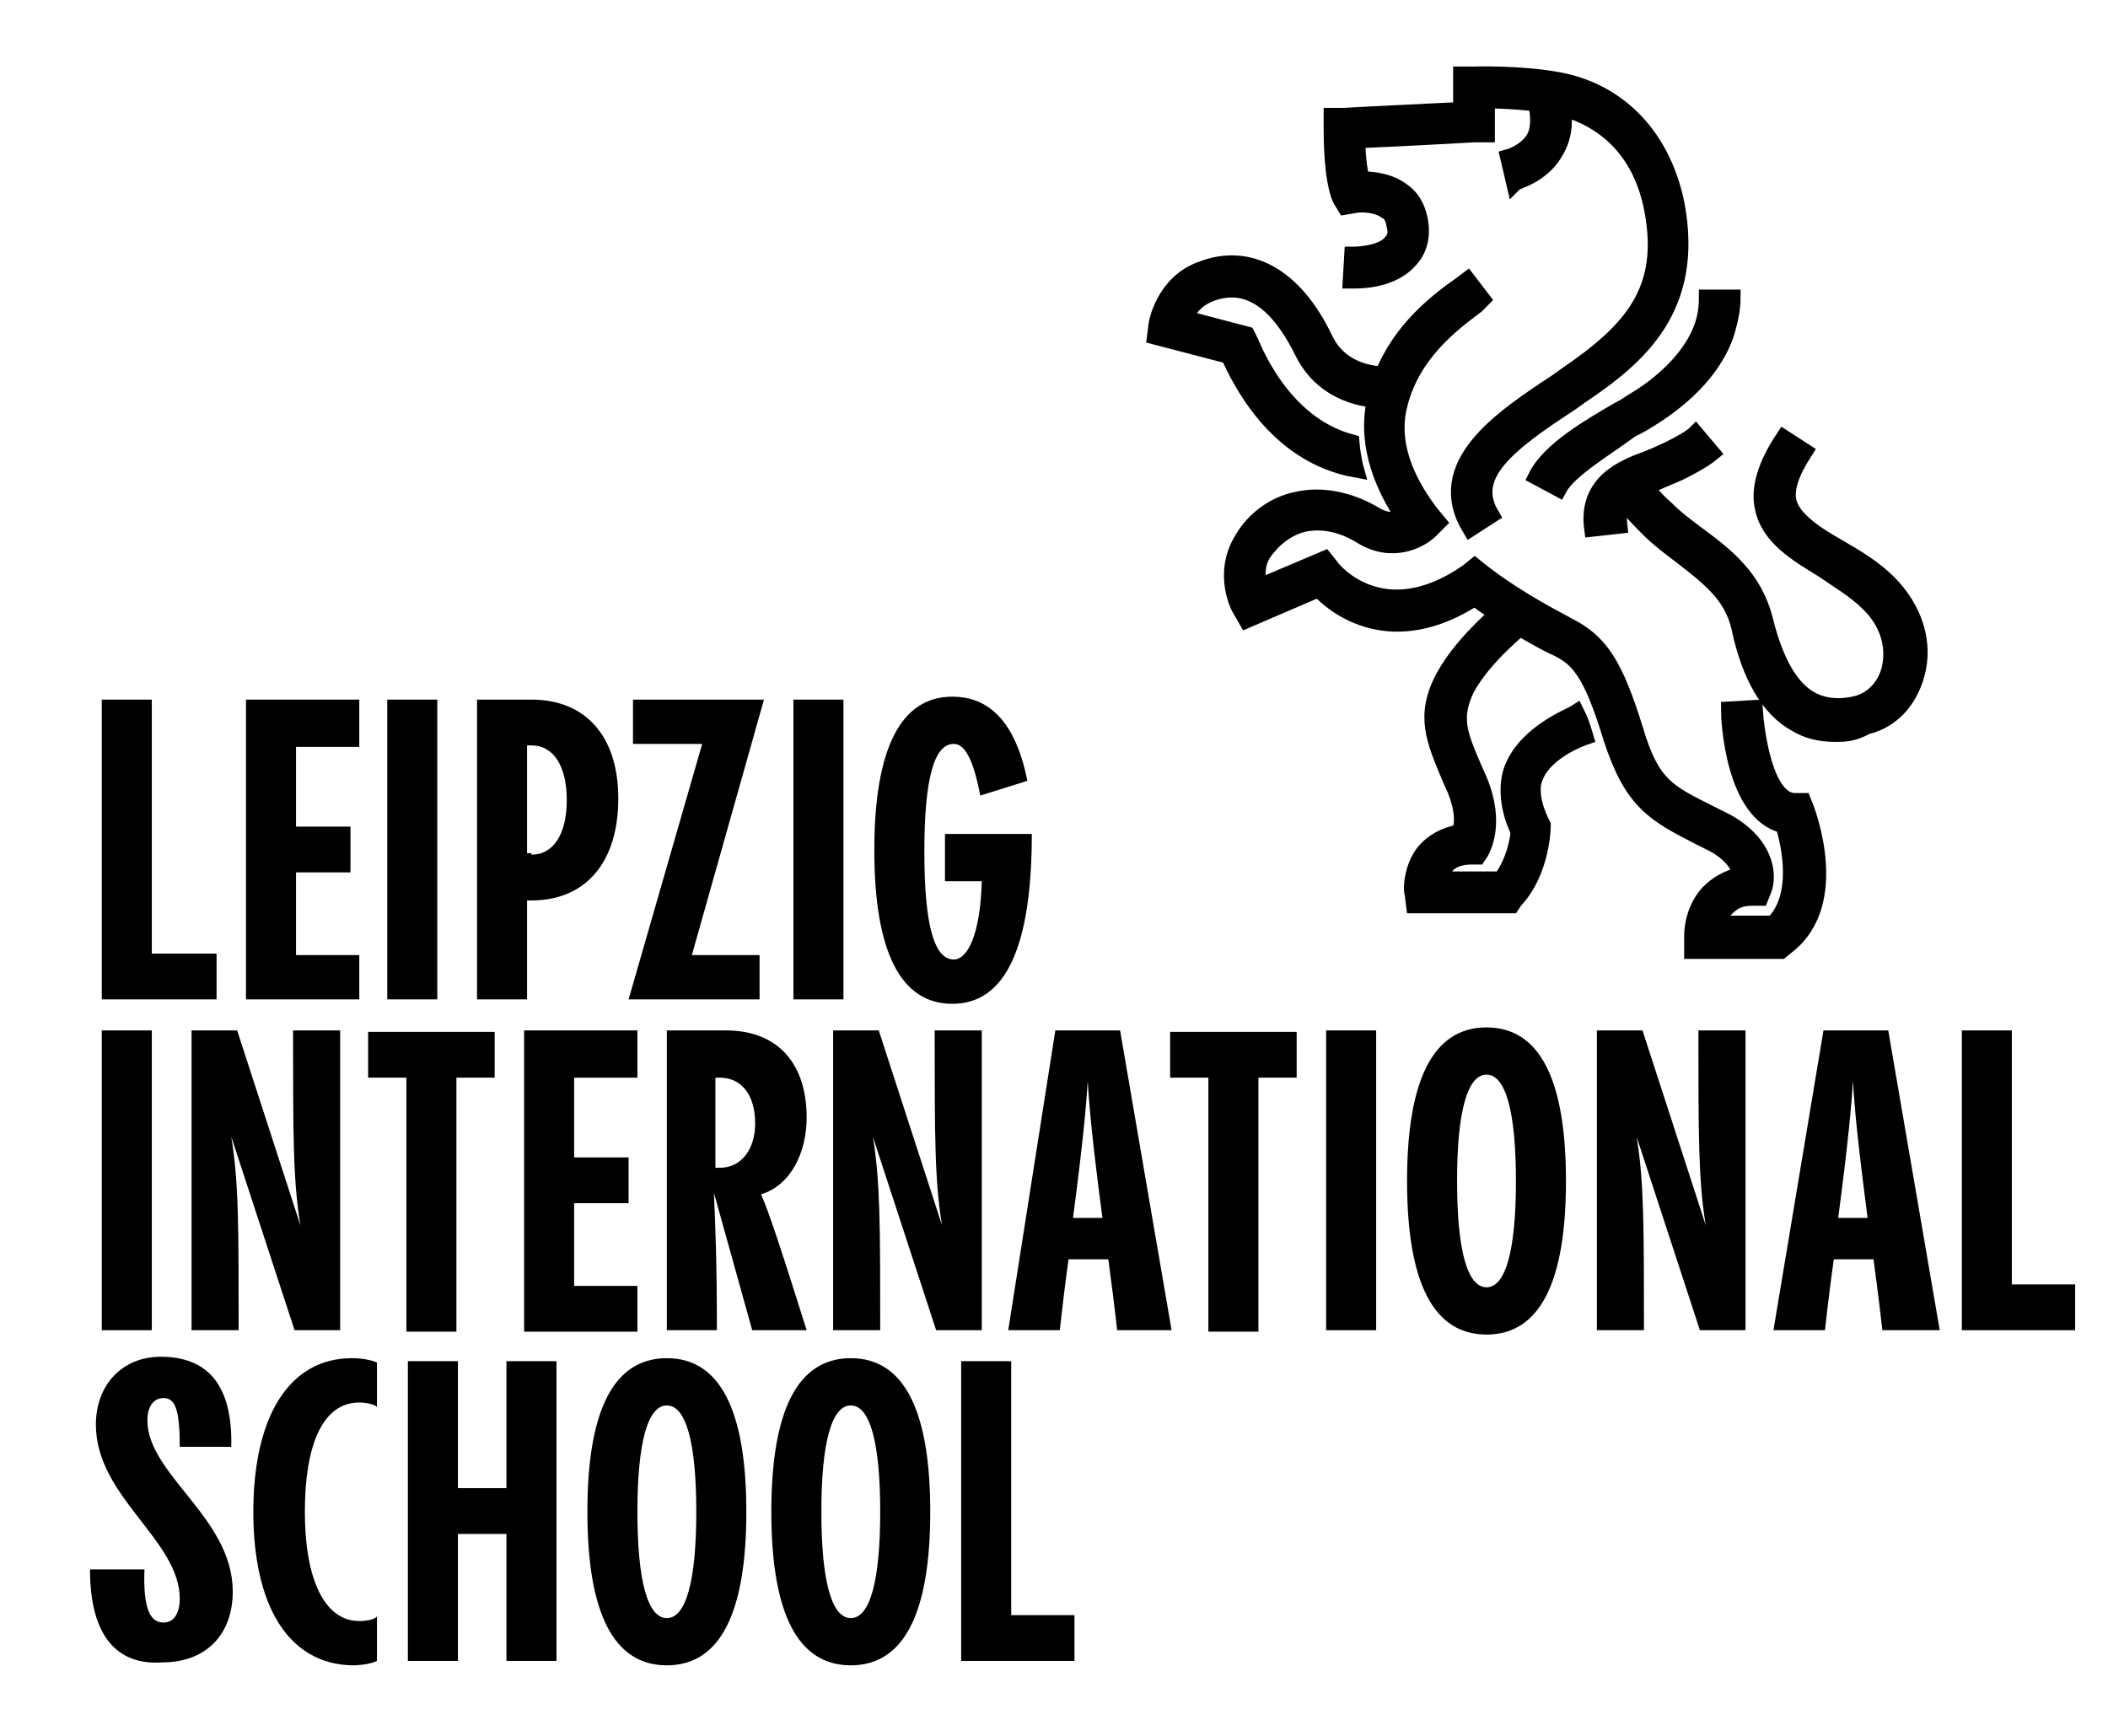
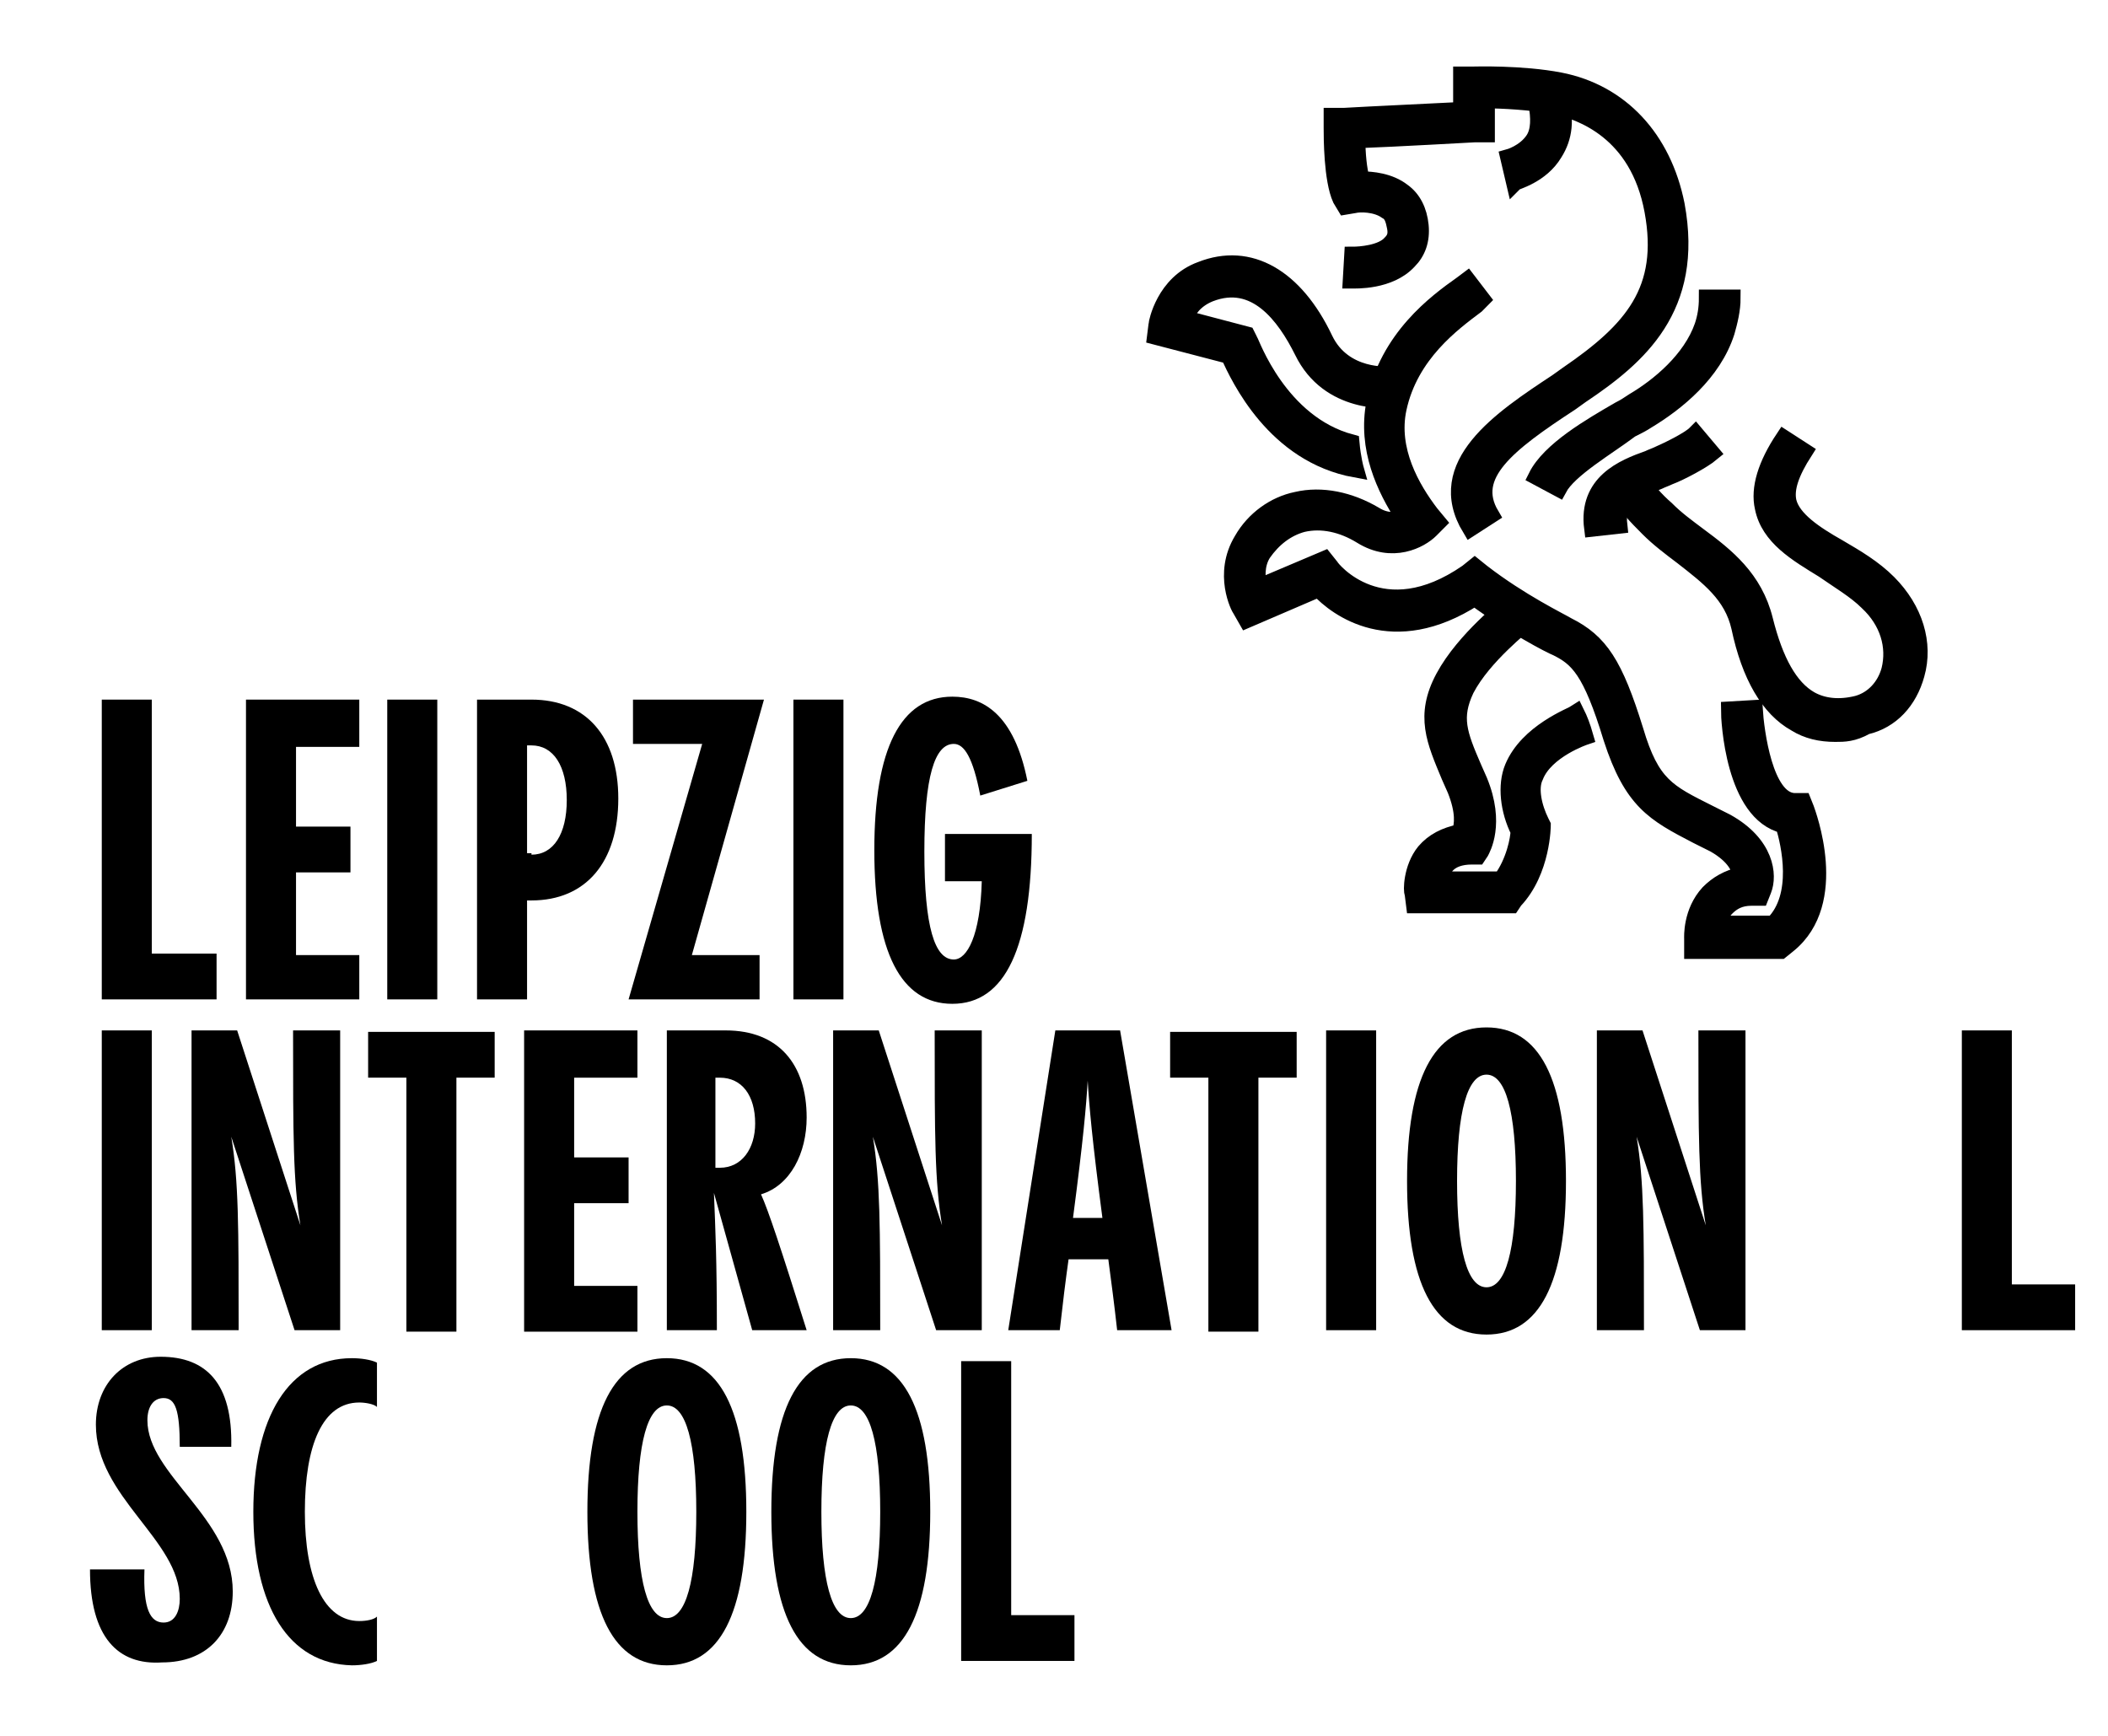
<svg xmlns="http://www.w3.org/2000/svg" width="68" height="56" viewBox="0 0 68 56" fill="none">
  <path d="M3.283 32.241V22.57H4.897V30.764H6.986V32.241H3.283Z" fill="black" />
  <path d="M11.59 24.095H9.549V26.667H11.305V28.144H9.549V30.812H11.59V32.241H7.935V22.57H11.59V24.095Z" fill="black" />
  <path d="M12.492 32.241V22.57H14.106V32.241H12.492Z" fill="black" />
  <path d="M17.144 22.57C18.901 22.57 19.945 23.761 19.945 25.762C19.945 27.811 18.901 29.049 17.144 29.049H17.002V32.241H15.388V22.57H17.144ZM17.144 27.573C17.856 27.573 18.283 26.905 18.283 25.81C18.283 24.714 17.856 24.047 17.144 24.047H17.002V27.525H17.144V27.573Z" fill="black" />
  <path d="M24.644 22.57L22.318 30.812H24.502V32.241H20.277L22.651 24H20.419V22.57H24.644Z" fill="black" />
  <path d="M25.594 32.241V22.57H27.208V32.241H25.594Z" fill="black" />
  <path d="M30.483 26.905H33.284C33.284 30.573 32.429 32.384 30.72 32.384C29.059 32.384 28.204 30.716 28.204 27.429C28.204 24.142 29.059 22.475 30.72 22.475C31.717 22.475 32.714 23.046 33.141 25.19L31.622 25.666C31.385 24.428 31.1 23.999 30.768 23.999C30.151 23.999 29.818 25.047 29.818 27.477C29.818 29.906 30.151 30.954 30.768 30.954C31.195 30.954 31.622 30.192 31.67 28.43H30.483V26.905Z" fill="black" />
  <path d="M3.283 42.913V33.242H4.897V42.913H3.283Z" fill="black" />
  <path d="M10.973 33.242V42.913H9.502L7.46 36.672C7.698 38.101 7.698 39.531 7.698 42.913H6.179V33.242H7.65L9.691 39.531C9.454 38.101 9.454 36.672 9.454 33.242H10.973Z" fill="black" />
  <path d="M13.109 42.912V34.766H11.875V33.289H15.957V34.766H14.723V42.96H13.109V42.912Z" fill="black" />
  <path d="M20.562 34.767H18.521V37.339H20.277V38.816H18.521V41.484H20.562V42.961H16.907V33.242H20.562V34.767Z" fill="black" />
  <path d="M24.549 38.53C24.787 39.054 25.166 40.198 26.021 42.913H24.265L23.03 38.483C23.078 39.674 23.125 40.626 23.125 42.913H21.511V33.242H23.41C25.119 33.242 26.021 34.338 26.021 36.053C26.021 37.196 25.499 38.244 24.549 38.53ZM23.078 37.673H23.22C23.932 37.673 24.36 37.053 24.36 36.243C24.36 35.338 23.932 34.767 23.22 34.767H23.078V37.673Z" fill="black" />
  <path d="M31.67 33.242V42.913H30.198L28.157 36.672C28.394 38.101 28.394 39.531 28.394 42.913H26.875V33.242H28.347L30.388 39.531C30.151 38.101 30.151 36.672 30.151 33.242H31.67Z" fill="black" />
  <path d="M36.037 42.913C35.942 42.056 35.847 41.341 35.752 40.626H34.47C34.376 41.293 34.281 42.056 34.186 42.913H32.524L34.043 33.242H36.132L37.793 42.913H36.037ZM35.562 39.292C35.23 36.767 35.135 35.672 35.087 34.862C35.04 35.672 34.945 36.767 34.613 39.292H35.562Z" fill="black" />
  <path d="M38.98 42.912V34.766H37.746V33.289H41.828V34.766H40.594V42.96H38.98V42.912Z" fill="black" />
  <path d="M42.778 42.913V33.242H44.392V42.913H42.778Z" fill="black" />
  <path d="M45.389 38.099C45.389 34.812 46.243 33.145 47.952 33.145C49.661 33.145 50.515 34.812 50.515 38.099C50.515 41.386 49.661 43.054 47.952 43.054C46.243 43.054 45.389 41.386 45.389 38.099ZM48.901 38.099C48.901 35.86 48.569 34.669 47.952 34.669C47.335 34.669 47.002 35.86 47.002 38.099C47.002 40.338 47.335 41.529 47.952 41.529C48.569 41.529 48.901 40.338 48.901 38.099Z" fill="black" />
  <path d="M56.306 33.242V42.913H54.835L52.794 36.672C53.031 38.101 53.031 39.531 53.031 42.913H51.512V33.242H52.984L55.025 39.531C54.787 38.101 54.787 36.672 54.787 33.242H56.306Z" fill="black" />
-   <path d="M60.721 42.913C60.626 42.056 60.531 41.341 60.436 40.626H59.155C59.06 41.293 58.965 42.056 58.87 42.913H57.208L58.822 33.242H60.911L62.572 42.913H60.721ZM60.246 39.292C59.914 36.767 59.819 35.672 59.772 34.862C59.724 35.672 59.629 36.767 59.297 39.292H60.246Z" fill="black" />
  <path d="M63.285 42.913V33.242H64.898V41.436H66.94V42.913H63.285Z" fill="black" />
  <path d="M2.903 50.63H4.66C4.612 51.916 4.85 52.345 5.277 52.345C5.656 52.345 5.799 51.964 5.799 51.582C5.799 49.677 3.093 48.295 3.093 45.961C3.093 44.675 3.948 43.77 5.182 43.77C6.653 43.77 7.508 44.627 7.46 46.676H5.799C5.799 45.485 5.656 45.103 5.277 45.103C4.944 45.103 4.755 45.389 4.755 45.818C4.755 47.581 7.508 48.962 7.508 51.344C7.508 52.726 6.653 53.631 5.229 53.631C3.805 53.726 2.903 52.821 2.903 50.63Z" fill="black" />
  <path d="M8.172 48.771C8.172 45.722 9.312 43.816 11.353 43.816C11.638 43.816 11.97 43.864 12.16 43.959V45.389C12.065 45.293 11.78 45.246 11.59 45.246C10.403 45.246 9.834 46.627 9.834 48.771C9.834 50.915 10.451 52.296 11.59 52.296C11.828 52.296 12.065 52.249 12.16 52.153V53.583C11.97 53.678 11.638 53.725 11.353 53.725C9.312 53.678 8.172 51.82 8.172 48.771Z" fill="black" />
-   <path d="M16.337 43.912H17.951V53.583H16.337V49.486H14.771V53.583H13.157V43.912H14.771V48.009H16.337V43.912Z" fill="black" />
  <path d="M18.948 48.771C18.948 45.484 19.802 43.816 21.511 43.816C23.22 43.816 24.075 45.484 24.075 48.771C24.075 52.058 23.22 53.725 21.511 53.725C19.802 53.725 18.948 52.058 18.948 48.771ZM22.461 48.771C22.461 46.532 22.128 45.341 21.511 45.341C20.894 45.341 20.562 46.532 20.562 48.771C20.562 51.01 20.894 52.201 21.511 52.201C22.128 52.201 22.461 51.01 22.461 48.771Z" fill="black" />
  <path d="M24.882 48.771C24.882 45.484 25.736 43.816 27.445 43.816C29.154 43.816 30.008 45.484 30.008 48.771C30.008 52.058 29.154 53.725 27.445 53.725C25.736 53.725 24.882 52.058 24.882 48.771ZM28.394 48.771C28.394 46.532 28.062 45.341 27.445 45.341C26.828 45.341 26.496 46.532 26.496 48.771C26.496 51.01 26.828 52.201 27.445 52.201C28.062 52.201 28.394 51.01 28.394 48.771Z" fill="black" />
  <path d="M31.005 53.583V43.912H32.619V52.106H34.66V53.583H31.005Z" fill="black" />
  <path d="M50.278 15.757L49.566 15.376C49.993 14.518 51.322 13.756 52.224 13.232C52.414 13.137 52.556 13.041 52.699 12.946C53.506 12.47 54.55 11.612 54.93 10.517C55.025 10.231 55.072 9.945 55.072 9.611H55.879C55.879 9.992 55.784 10.374 55.689 10.707C55.262 12.041 54.075 12.994 53.126 13.565C52.984 13.661 52.794 13.756 52.604 13.851C51.844 14.423 50.61 15.137 50.278 15.757Z" fill="black" stroke="black" stroke-width="0.539" stroke-miterlimit="10" />
  <path d="M51.37 17.043C51.18 15.566 52.366 15.09 53.173 14.804C53.268 14.756 53.411 14.709 53.506 14.661C53.838 14.518 54.503 14.185 54.692 13.994L55.215 14.614C54.93 14.852 54.218 15.233 53.838 15.376C53.743 15.423 53.601 15.471 53.506 15.519C52.651 15.852 52.129 16.138 52.224 16.948L51.37 17.043Z" fill="black" stroke="black" stroke-width="0.539" stroke-miterlimit="10" />
  <path d="M47.43 17.041C46.195 14.993 48.426 13.516 50.23 12.325L50.563 12.087C52.651 10.658 53.791 9.371 53.316 6.799C52.841 4.226 50.99 3.607 50.183 3.416C49.376 3.274 48.426 3.226 47.952 3.226V4.322H47.572C47.525 4.322 45.056 4.465 43.775 4.512C43.775 4.941 43.822 5.465 43.917 5.798C44.249 5.798 44.819 5.846 45.246 6.18C45.578 6.418 45.768 6.799 45.816 7.275C45.863 7.752 45.721 8.133 45.436 8.419C44.819 9.086 43.727 9.038 43.585 9.038L43.632 8.228C43.869 8.228 44.581 8.18 44.866 7.847C45.009 7.704 45.056 7.561 45.009 7.323C44.961 7.085 44.914 6.894 44.724 6.799C44.392 6.561 43.869 6.561 43.68 6.608L43.395 6.656L43.252 6.418C42.968 5.798 42.968 4.417 42.968 4.131V3.75H43.347C44.154 3.702 46.243 3.607 47.145 3.559V2.416H47.525C47.572 2.416 49.091 2.368 50.325 2.607C52.272 2.988 53.648 4.465 54.075 6.608C54.693 9.943 52.841 11.515 50.99 12.754L50.658 12.992C48.616 14.326 47.335 15.326 48.094 16.613L47.43 17.041Z" fill="black" stroke="black" stroke-width="0.539" stroke-miterlimit="10" />
  <path d="M48.854 5.892L48.664 5.082C48.664 5.082 49.186 4.939 49.471 4.51C49.661 4.225 49.661 3.796 49.566 3.319L50.325 3.129C50.515 3.844 50.468 4.415 50.135 4.939C49.708 5.654 48.901 5.844 48.854 5.892Z" fill="black" />
  <path d="M48.664 5.082L48.854 5.892C48.901 5.844 49.708 5.654 50.135 4.939C50.468 4.415 50.515 3.844 50.325 3.129L49.566 3.319C49.661 3.796 49.661 4.225 49.471 4.51C49.186 4.939 48.664 5.082 48.664 5.082ZM48.664 5.082L48.759 5.463" stroke="black" stroke-width="0.539" stroke-miterlimit="10" />
  <path d="M59.202 23.665C58.727 23.665 58.3 23.569 57.92 23.331C57.066 22.855 56.449 21.807 56.117 20.235C55.879 19.186 55.12 18.615 54.265 17.948C53.886 17.662 53.506 17.376 53.173 17.043C52.794 16.662 52.414 16.28 52.177 15.804L52.889 15.423C53.078 15.757 53.411 16.138 53.743 16.423C54.075 16.757 54.408 16.995 54.787 17.281C55.689 17.948 56.591 18.663 56.923 19.996C57.256 21.33 57.73 22.188 58.395 22.569C58.822 22.807 59.344 22.855 59.914 22.712C60.436 22.569 60.816 22.14 60.958 21.616C61.148 20.854 60.911 20.044 60.246 19.425C59.867 19.044 59.297 18.71 58.822 18.377C57.968 17.853 57.066 17.329 56.876 16.376C56.734 15.757 56.971 14.994 57.541 14.137L58.205 14.566C57.778 15.232 57.588 15.757 57.683 16.185C57.825 16.757 58.538 17.233 59.297 17.662C59.867 17.995 60.436 18.329 60.911 18.805C61.765 19.663 62.098 20.759 61.813 21.759C61.575 22.617 61.006 23.236 60.199 23.427C59.772 23.665 59.487 23.665 59.202 23.665Z" fill="black" stroke="black" stroke-width="0.539" stroke-miterlimit="10" />
  <path d="M57.446 30.666H54.597V30.284C54.597 30.237 54.55 29.427 55.12 28.808C55.404 28.522 55.737 28.331 56.164 28.236C56.117 27.998 55.974 27.617 55.309 27.235C55.12 27.14 54.93 27.045 54.74 26.95C53.363 26.235 52.651 25.854 51.987 23.805C51.322 21.614 50.895 21.233 50.23 20.899C49.993 20.804 48.806 20.185 47.572 19.28C44.914 20.995 43.11 19.613 42.54 18.994L40.214 19.994L40.024 19.661C39.977 19.613 39.407 18.517 40.072 17.422C40.452 16.755 41.116 16.278 41.828 16.135C42.635 15.945 43.537 16.135 44.344 16.612C44.724 16.85 45.056 16.802 45.294 16.707C44.676 15.754 44.059 14.468 44.344 12.991C44.771 10.895 46.338 9.752 47.145 9.18L47.335 9.037L47.809 9.656L47.62 9.847C46.86 10.419 45.483 11.419 45.104 13.182C44.819 14.516 45.531 15.754 46.148 16.564L46.385 16.85L46.148 17.088C45.816 17.422 44.914 17.898 43.917 17.279C43.3 16.898 42.635 16.755 42.018 16.898C41.496 17.041 41.069 17.374 40.736 17.851C40.499 18.232 40.547 18.66 40.594 18.946L42.73 18.041L42.92 18.279C42.968 18.375 44.581 20.375 47.335 18.47L47.572 18.279L47.809 18.47C49.044 19.423 50.325 20.042 50.563 20.185C51.607 20.709 52.082 21.423 52.746 23.567C53.268 25.33 53.791 25.568 55.12 26.235C55.309 26.33 55.499 26.426 55.689 26.521C56.971 27.235 57.066 28.236 56.876 28.712L56.781 28.951H56.496C56.117 28.951 55.879 29.093 55.689 29.284C55.547 29.427 55.452 29.617 55.452 29.808H57.208C58.11 28.903 57.73 27.235 57.541 26.616C55.927 26.235 55.784 23.234 55.784 22.9L56.591 22.853C56.639 23.615 56.923 25.806 57.873 25.854H58.158L58.253 26.092C58.3 26.235 59.392 29.093 57.683 30.475L57.446 30.666Z" fill="black" stroke="black" stroke-width="0.539" stroke-miterlimit="10" />
  <path d="M39.028 9.468C40.499 8.896 41.448 10.183 42.018 11.326C42.873 13.089 44.819 12.898 44.914 12.898L44.819 12.088C44.819 12.088 43.347 12.231 42.73 10.945C41.781 8.944 40.309 8.086 38.743 8.706C37.556 9.135 37.319 10.421 37.319 10.469L37.271 10.85L39.645 11.469C39.977 12.184 41.116 14.661 43.727 15.137C43.727 15.137 43.632 14.804 43.584 14.28C41.258 13.66 40.357 11.04 40.309 10.992L40.214 10.802L38.221 10.278C38.315 9.992 38.553 9.659 39.028 9.468Z" fill="black" stroke="black" stroke-width="0.539" stroke-miterlimit="10" />
  <path d="M48.806 24.763C48.569 25.334 48.664 26.144 48.996 26.811C48.996 27.049 48.854 27.812 48.426 28.383H46.48C46.48 28.05 46.718 27.621 47.477 27.621H47.667L47.762 27.478C47.809 27.383 48.284 26.573 47.714 25.191L47.525 24.763C47.05 23.667 46.86 23.143 47.287 22.238C47.857 21.142 49.186 20.142 49.186 20.094L48.711 19.475C48.664 19.522 47.24 20.618 46.575 21.857C45.91 23.095 46.29 23.905 46.765 25.049L46.955 25.477C47.24 26.192 47.192 26.621 47.097 26.859C46.623 26.954 46.243 27.145 45.958 27.478C45.531 28.002 45.531 28.764 45.578 28.812L45.626 29.193H48.759L48.854 29.05C49.756 28.097 49.756 26.621 49.756 26.621L49.708 26.525C49.471 26.049 49.328 25.43 49.518 25.049C49.85 24.191 51.132 23.762 51.132 23.762C51.037 23.429 50.942 23.191 50.847 23C50.705 23.095 49.281 23.619 48.806 24.763Z" fill="black" stroke="black" stroke-width="0.539" stroke-miterlimit="10" />
</svg>